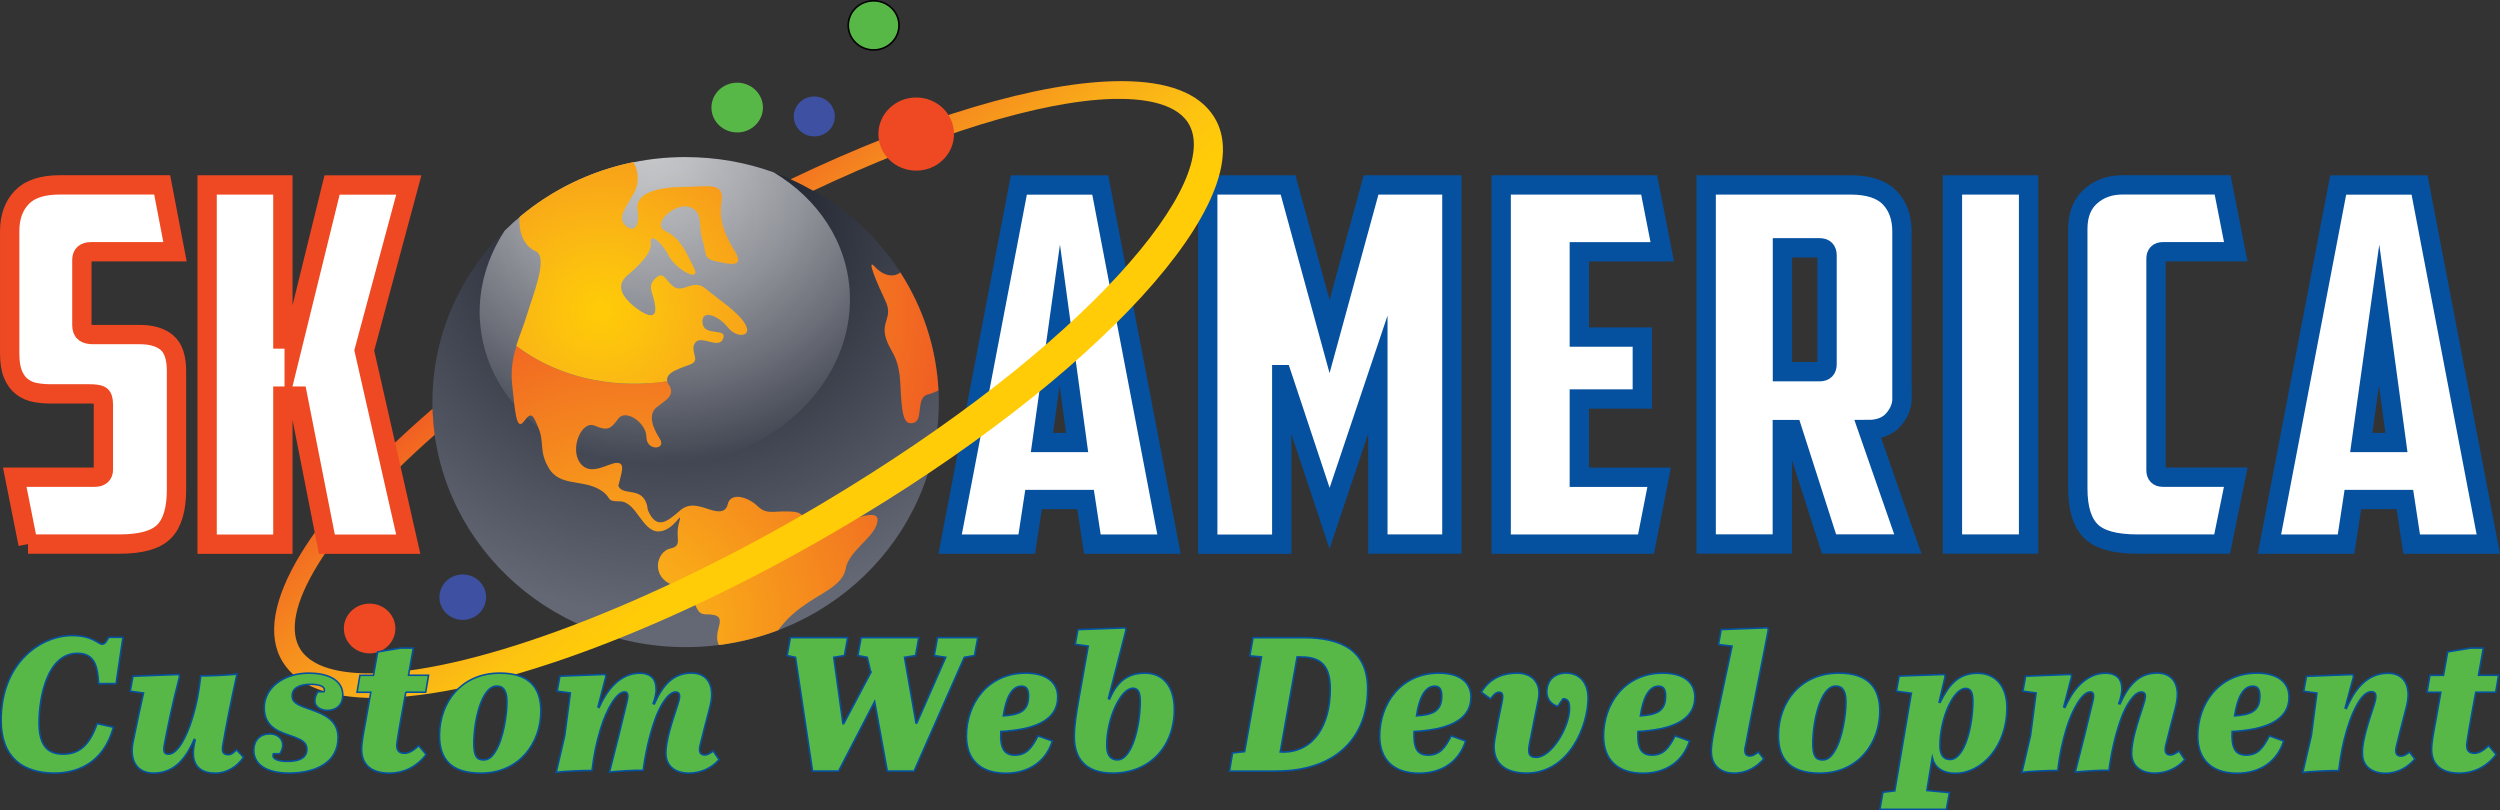
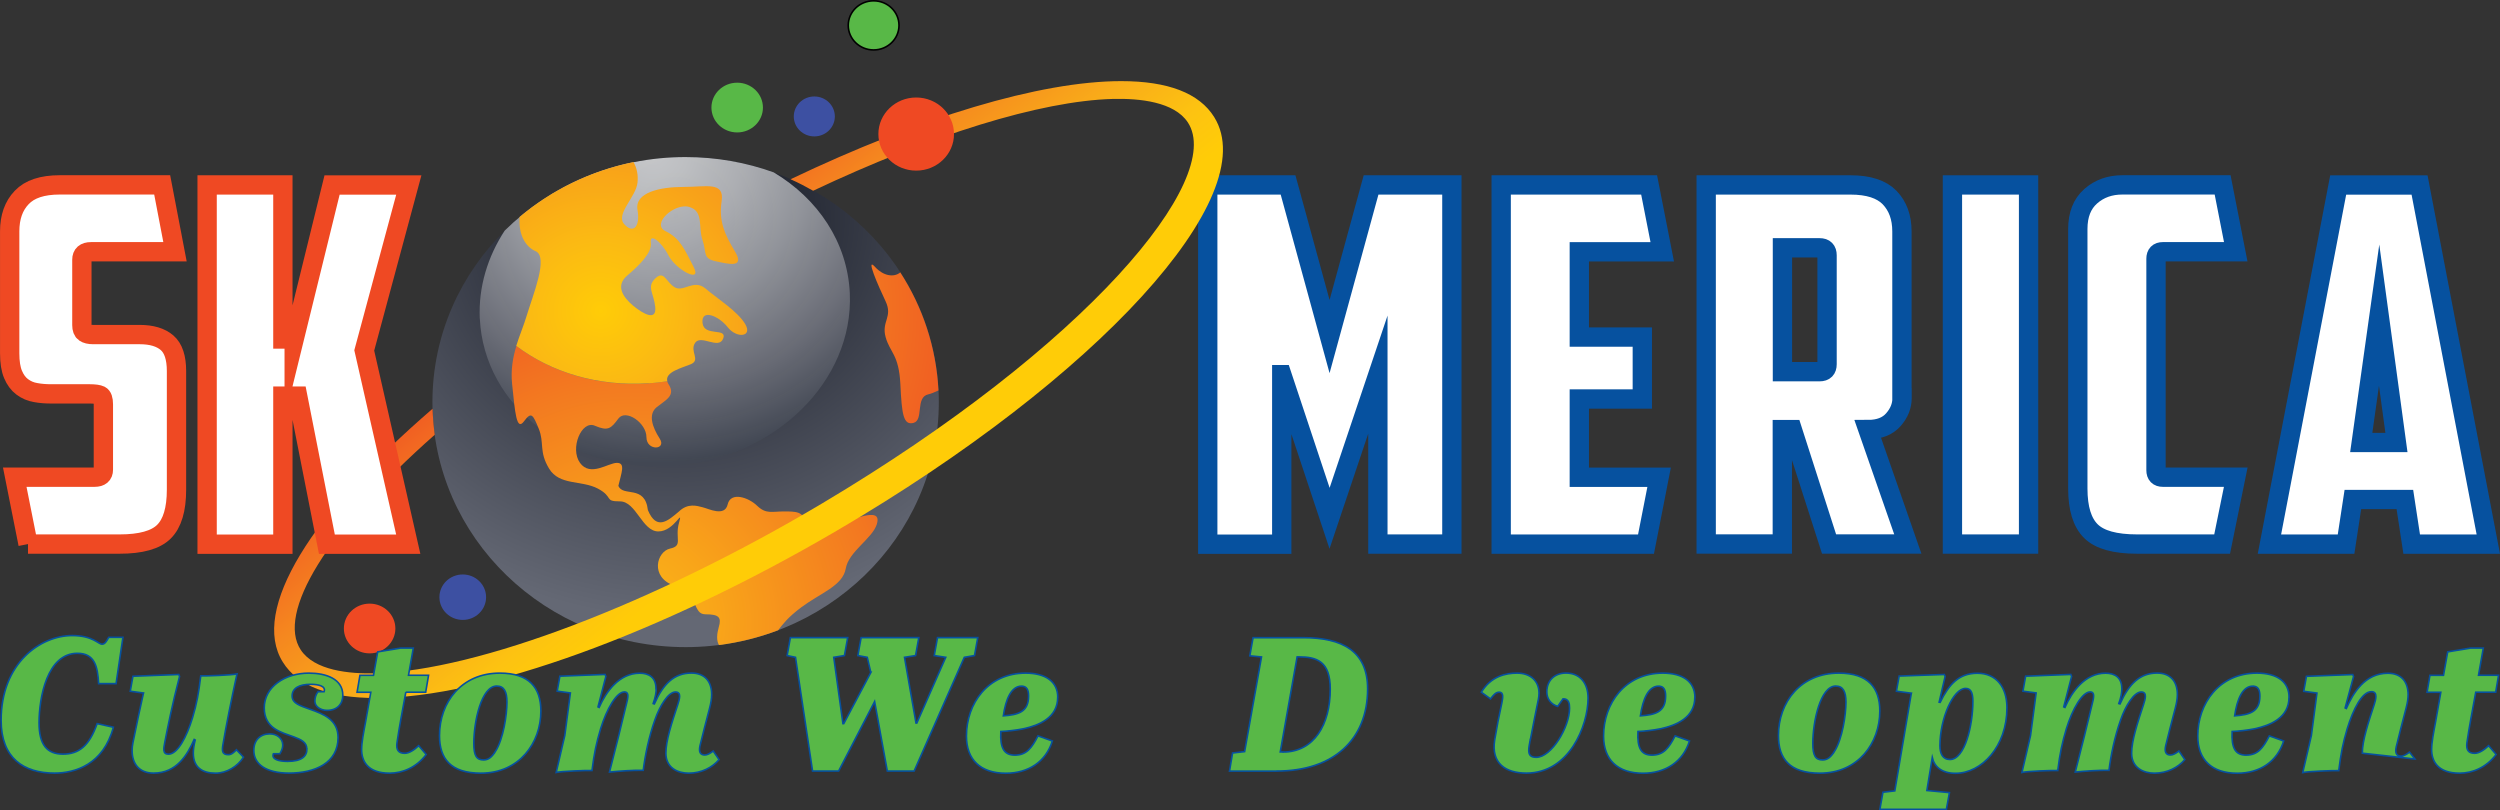
<svg xmlns="http://www.w3.org/2000/svg" xmlns:xlink="http://www.w3.org/1999/xlink" viewBox="0 0 400 129.61">
  <rect x="0" y="0" width="400" height="129.61" fill="#333333" stroke="none" />
  <radialGradient id="a" cx="96.36" cy="950.28" gradientTransform="matrix(1.05 0 0 1.02 6.97 -934.69)" gradientUnits="userSpaceOnUse" r="67.86">
    <stop offset="0" stop-color="#0d111c" />
    <stop offset=".93" stop-color="#646874" />
  </radialGradient>
  <radialGradient id="b" cx="92.88" cy="940.31" gradientTransform="matrix(1.05 0 0 1.02 6.97 -934.69)" gradientUnits="userSpaceOnUse" r="48.61">
    <stop offset="0" stop-color="#fff" />
    <stop offset=".11" stop-color="#f4f5f5" />
    <stop offset=".28" stop-color="#dcdddf" />
    <stop offset=".5" stop-color="#b4b6bb" />
    <stop offset=".75" stop-color="#7e8089" />
    <stop offset="1" stop-color="#414753" />
  </radialGradient>
  <radialGradient id="c" cx="84.88" cy="965.13" fx="84.88" fy="965.13" gradientTransform="matrix(1.05 0 0 1.02 6.97 -934.69)" gradientUnits="userSpaceOnUse" r="62.12">
    <stop offset="0" stop-color="#fbb817" />
    <stop offset=".21" stop-color="#f9a619" />
    <stop offset=".61" stop-color="#f37b20" />
    <stop offset="1" stop-color="#ef4d24" />
  </radialGradient>
  <radialGradient id="d" cx="101.04" cy="50.65" fx="101.04" fy="50.65" gradientTransform="matrix(1 0 0 -.99 -.02 149.66)" r="62.11" xlink:href="#c" />
  <radialGradient id="e" cx="84.89" cy="965.13" gradientTransform="matrix(1.05 0 0 1.02 6.97 -934.69)" gradientUnits="userSpaceOnUse" r="62.11">
    <stop offset="0" stop-color="#ffcc07" />
    <stop offset=".18" stop-color="#fbba13" />
    <stop offset=".53" stop-color="#f68f1e" />
    <stop offset="1" stop-color="#ef4d24" />
  </radialGradient>
  <linearGradient id="f" gradientUnits="userSpaceOnUse" x1="136.2" x2="98.06" y1="82.87" y2="35.19">
    <stop offset=".15" stop-color="#ffcc07" />
    <stop offset=".27" stop-color="#fdc311" />
    <stop offset=".45" stop-color="#f9ac19" />
    <stop offset=".69" stop-color="#f5871f" />
    <stop offset=".96" stop-color="#f05623" />
    <stop offset="1" stop-color="#ef4d24" />
  </linearGradient>
-   <path d="m165.37 79.92-1.09 7.14h-12.26l11-57.46h13.02l11 57.46h-12.26l-1.09-7.14zm1.34-9.12h5.63l-2.77-20.38z" fill="#fff" stroke="#06519f" stroke-miterlimit="10" stroke-width="3.09" />
  <path d="m205.08 59.96v27.11h-11.84v-57.48h12.85l6.64 24.26 6.64-24.26h12.93v57.46h-11.84v-27.11l-7.73 22.99-7.64-22.99h-.01z" fill="#fff" stroke="#06519f" stroke-miterlimit="10" stroke-width="3.09" />
  <path d="m240.19 29.59h23.67l2.1 10.7h-13.27v13.64h10.08v9.91h-10.08v12.52h12.77l-2.1 10.7h-23.17z" fill="#fff" stroke="#06519f" stroke-miterlimit="10" stroke-width="3.09" />
  <path d="m304.33 63.67c0 1.27-.46 2.42-1.39 3.48s-2.28 1.58-4.07 1.58l6.38 18.31h-12.6l-5.88-18.31h-1.6v18.31h-12.18v-57.45h23.09c2.86 0 4.94.67 6.26 2.02 1.31 1.36 1.97 3.16 1.97 5.42v26.63h.02zm-19.14-24.01v19.81h5.96c.79 0 1.18-.4 1.18-1.19v-17.44c0-.79-.39-1.19-1.18-1.19h-5.96z" fill="#fff" stroke="#06519f" stroke-miterlimit="10" stroke-width="3.09" />
  <path d="m312.39 29.59h12.18v57.46h-12.18z" fill="#fff" stroke="#06519f" stroke-miterlimit="10" stroke-width="3.09" />
  <path d="m341.94 87.05c-3.53 0-5.99-.68-7.39-2.06s-2.1-3.65-2.1-6.82v-41.53c0-2.28.68-4.02 2.06-5.24s3.07-1.82 5.08-1.82h16.03l2.1 10.7h-11.67c-.72 0-1.09.37-1.09 1.11v33.85c0 .74.37 1.11 1.09 1.11h11.67l-2.18 10.7h-13.61z" fill="#fff" stroke="#06519f" stroke-miterlimit="10" stroke-width="3.09" />
  <path d="m376.46 79.92-1.09 7.14h-12.26l11-57.46h13.02l11 57.46h-12.26l-1.09-7.14zm1.34-9.12h5.63l-2.77-20.38z" fill="#fff" stroke="#06519f" stroke-miterlimit="10" stroke-width="3.09" />
  <path d="m150.21 64.34c0 21.65-18.14 39.2-40.51 39.2s-40.51-17.55-40.51-39.2 18.14-39.21 40.51-39.21 40.51 17.56 40.51 39.21z" fill="url(#a)" />
  <path d="m76.77 50.95c.65 14.15 14.43 24.72 30.77 23.61 16.35-1.12 29.07-13.5 28.43-27.65-.38-8.15-5.1-15.1-12.17-19.33-4.4-1.59-9.17-2.45-14.13-2.45-11.33 0-21.55 4.5-28.91 11.76-2.74 4.18-4.22 9.02-4 14.07h.01z" fill="url(#b)" opacity=".75" />
  <path d="m144.05 43.58c-1.03.87-2.74.55-4.01-.84-1.65-1.84.47 2.97 1.66 5.48 1.18 2.51-.7 3.19 0 5.72.7 2.51 2.12 2.74 2.36 7.54.23 4.81.47 6.62 2.12 6.18 1.65-.46.24-4.12 2.36-4.57.45-.1 1.02-.34 1.61-.62-.35-6.92-2.54-13.36-6.1-18.88z" fill="url(#c)" />
  <path d="m134.62 83.66c-4.01 1.38-5.91 1.83-5.91 0s-1.42-1.83-3.31-1.83-2.83.46-4.25-.9c-1.42-1.38-4.25-2.29-4.72-.23-.47 2.05-3.07.68-4.02.46-.93-.24-2.36-.69-3.78.68-1.65 1.38-3.55 3.2-4.97-.23-.47-4.12-4.01-2.05-4.72-3.88.47-2.06 1.19-3.67-.23-3.67s-4.25 2.29-5.91 0c-1.65-2.29.23-6.86 2.36-5.95 2.12.91 2.59.47 3.78-1.14 1.19-1.59 4.49.69 4.49 2.97s3.3 2.05 2.12.23c-1.18-1.83-1.89-3.88-.47-5.03s3.08-1.83 1.89-3.66c-.12-.17-.18-.33-.21-.48-1 .15-2.01.27-3.02.34-8.1.54-15.58-1.77-21.12-5.98-.55 1.8-.92 3.77-.68 6.11.47 4.58.7 7.54 1.89 5.95 1.18-1.59 1.42-1.14 2.36 1.15s0 3.66 1.66 6.4c1.65 2.75 5.2 1.83 7.8 3.2 2.59 1.38.94 2.05 3.54 2.05s3.55 4.81 6.14 4.81 4.01-3.88 3.31-1.38c-.7 2.52.7 3.66-1.42 4.12-2.13.46-3.31 4.57.7 5.96 4.01 1.37 2.83 4.56 4.96 4.56s2.6.46 2.12 2.06c-.29 1.02-.41 2.13.04 2.86 3.29-.43 6.46-1.23 9.46-2.37.77-.98 1.51-2.03 3.73-3.69 3.08-2.29 6.61-3.42 7.09-6.18.47-2.73 4.25-4.79 4.97-7.09.7-2.29-1.66-1.59-5.67-.24h.02-.02z" fill="url(#d)" />
  <path d="m103.75 61.34c1.02-.07 2.03-.18 3.02-.34-.4-1.47 2.25-2.11 3.75-2.72 1.65-.69-.23-2.06.7-3.43.94-1.38 3.78 1.15 4.49-.68.7-1.83-3.08-.23-3.31-2.51-.23-2.29 2.59-1.14 4.02.68 1.42 1.83 4.02 1.6 2.83-.46-1.19-2.05-4.49-4.12-6.38-5.72-1.88-1.59-3.54.69-4.96-.22s-1.65-2.74-3.07-1.39c-1.42 1.39-.23 2.29 0 4.58.23 2.28-1.89 1.14-3.55-.23-1.65-1.38-2.83-3.2-.94-4.81 1.89-1.6 4.02-3.66 3.78-5.27-.24-1.59 1.66-.24 2.83 2.05 1.18 2.29 5.43 4.57 4.02 1.84-1.42-2.74-2.13-4.57-4.49-5.72-2.36-1.14 1.42-4.57 3.78-3.88 2.36.68 1.42 3.2 2.12 5.26s0 2.98 2.12 3.43c2.13.46 4.72 1.14 3.07-1.59-1.65-2.74-2.59-4.81-2.12-8.01s-2.36-2.29-6.14-2.29-7.8.91-7.32 3.66c.47 2.75-.71 3.89-2.13 2.29-1.42-1.59 1.89-4.34 2.13-6.63.14-1.28-.13-2.4-.64-3.3-6.88 1.41-13.1 4.47-18.22 8.78-.21 2.74.87 4.76 2.56 5.48 2.12.91-.47 7.1-1.42 10.29-.46 1.56-1.15 3.14-1.68 4.86 5.55 4.21 13.03 6.52 21.12 5.98h.03z" fill="url(#e)" />
  <path d="m194.27 18.73c-2.38-3.82-7.38-5.75-14.87-5.75-12.99 0-32.19 5.8-52.91 15.7 1.24.54 2.44 1.18 3.61 1.84 18.84-8.9 36.36-14.38 47.95-14.69 4.27-.11 9.82.45 12 3.75 5.98 9.08-16.1 35.74-58.55 60.99-27.03 16.06-55.04 26.72-71.38 27.16-4.27.11-9.82-.45-12-3.75-3.86-5.85 4.01-19.03 21.44-34.42-.19-1.37-.3-2.75-.35-4.16-19.32 16.63-29.19 32.17-23.96 40.53 2.38 3.82 7.38 5.75 14.87 5.75 17.27 0 45.52-10.25 73.75-26.76 41.78-24.44 68.32-53.5 60.41-66.17z" fill="url(#f)" />
  <ellipse cx="139.78" cy="4.06" fill="#58b847" rx="4.06" ry="3.93" stroke="#000" stroke-miterlimit="10" stroke-width=".26" />
  <ellipse cx="117.95" cy="17.21" fill="#58b847" rx="4.12" ry="3.98" />
  <ellipse cx="130.29" cy="18.63" fill="#3d50a2" rx="2.77" ry="2.68" stroke="#3d50a2" stroke-miterlimit="10" stroke-width="1.03" />
  <ellipse cx="59.14" cy="100.56" fill="#ef4923" rx="4.12" ry="3.98" />
  <ellipse cx="146.59" cy="21.45" fill="#ef4923" rx="6.05" ry="5.85" />
  <g stroke-miterlimit="10">
    <ellipse cx="74.04" cy="95.55" fill="#3d50a2" rx="3.22" ry="3.12" stroke="#3d50a2" stroke-width="1.03" />
    <path d="m4.49 87.05-2.13-10.7h12.78c.92 0 1.4-.4 1.4-1.19v-10.47c0-.79-.17-1.27-.49-1.43-.33-.16-.9-.24-1.72-.24h-6.14c-.87 0-1.71-.06-2.5-.21-.79-.13-1.5-.44-2.13-.91s-1.12-1.14-1.47-1.98c-.36-.84-.54-1.98-.54-3.4v-19.5c0-2.28.64-4.09 1.92-5.42 1.28-1.36 3.32-2.02 6.1-2.02h16.38l2.05 10.7h-13.43c-.99 0-1.47.43-1.47 1.27v10.47c0 .58.15.98.45 1.19s.75.32 1.35.32h7.45c1.91 0 3.37.44 4.38 1.31s1.51 2.39 1.51 4.55v18.94c0 3.17-.67 5.41-2.01 6.74-1.33 1.32-3.7 1.98-7.09 1.98h-14.66z" fill="#fff" stroke="#ef4923" stroke-width="3.09" />
    <path d="m47.07 54.25 6.06-24.65h12.28l-7.13 26.47 7.04 31h-13.02l-4.67-23.69h-2.37v23.69h-12.12v-57.48h12.12v24.65h1.81z" fill="#fff" stroke="#ef4923" stroke-width="3.09" />
    <path d="m6.25 115.66c0 3.53 1.29 5 3.83 5s4.2-1.31 5.46-4.88l2.6.58c-1.6 5.98-6.13 7.34-9.41 7.34-4.93 0-8.55-2.38-8.55-8.44 0-9.26 6.37-13.57 11.37-13.57 3.31 0 4.17 1.38 4.78 1.38.46 0 .7-.46 1.07-1.1h2.27l-1.1 7.41h-2.79c-.16-2.74-.61-4.85-3.4-4.85-4.84 0-6.13 7.08-6.13 11.12z" fill="#58b847" stroke="#06519f" stroke-width=".26" />
    <path d="m22.95 110.88-2.11-.28.43-2.4 7.33-.28.13.31c-1.17 4.45-1.93 8.32-2.36 10.52-.21 1.04-.37 1.92.58 1.92 1.44 0 2.88-2.65 3.86-5.85.67-2.23.98-3.93 1.31-6.68.94.03 4.93-.12 5.8-.31-.86 3.9-1.77 8.44-2.24 11.25-.19 1.04-.16 1.67.86 1.67.49 0 .89-.37 1.29-.79l1.13 1.19c-.94 1.49-2.7 2.56-4.47 2.56-2.11 0-3.56-.91-3.56-3.2 0-.61.09-1.28.3-2.11l-.16-.09c-1.1 2.5-2.82 5.39-6.5 5.39-2.3 0-3.43-1.49-3.43-3.59 0-.4.03-.82.13-1.28.52-2.65 1.2-5.76 1.69-7.96h-.01z" fill="#58b847" stroke="#06519f" stroke-width=".26" />
    <path d="m49.09 119.83c0-1.04-.89-1.49-2.06-1.92-1.99-.73-4.75-1.31-4.75-4.66s3.31-5.55 7.14-5.55c2.76 0 5.43.94 5.43 3.53 0 1.44-.92 2.43-2.51 2.43-1.01 0-1.96-.58-1.96-1.46 0-.51.13-1.04.49-1.52h.98c.34-.91-.89-1.19-2.14-1.19-1.87 0-2.97.64-2.97 1.86s1.34 1.58 2.88 2.14c2.06.73 4.47 1.61 4.47 4.51 0 4.06-3.64 5.7-7.87 5.7-3.56 0-5.61-1.38-5.61-3.63 0-1.7 1.07-2.65 2.57-2.65 1.2 0 2.06.76 2.06 1.8 0 .43-.16.88-.46 1.38h-1.04c-.34.88.83 1.22 2.27 1.22 2.27 0 3.1-.82 3.1-1.98h-.02z" fill="#58b847" stroke="#06519f" stroke-width=".26" />
    <path d="m64.93 110.75c-.61 3.38-1.01 5.33-1.41 8.08-.16 1.1.19 1.7 1.23 1.7.7 0 1.53-.54 2.24-1.22l1.2 1.41c-1.6 2.11-3.8 2.99-5.86 2.99-3.53 0-4.47-1.95-4.47-3.78 0-1.16.3-2.65.64-4.48l.83-4.69h-2.2l.46-2.71h2.17l.67-3.75 3.67-.61h2.03l-.77 4.35h3.21l-.46 2.71h-3.19z" fill="#58b847" stroke="#06519f" stroke-width=".26" />
    <path d="m79.98 107.7c4.69 0 6.56 2.32 6.56 6.07 0 5.09-3.43 9.94-9.6 9.94-4.84 0-6.62-2.32-6.62-6.01 0-5.36 3.53-10 9.65-10zm-.71 12.53c1.26-2.01 1.84-5.82 1.84-7.9 0-1.67-.46-2.56-1.63-2.56-2.46 0-3.67 5.67-3.67 9.2 0 1.98.46 2.62 1.56 2.62.77 0 1.32-.43 1.9-1.38z" fill="#58b847" stroke="#06519f" stroke-width=".26" />
    <path d="m105 110.17c0 .64-.16 1.46-.49 2.4l.18.06c1.44-3.24 3.19-4.94 5.94-4.94 2.11 0 3.24 1.31 3.24 3.44 0 .67-.13 1.38-.34 2.2-.64 2.4-1.07 4.12-1.53 5.98-.24 1.07.09 1.49.77 1.49.37 0 .8-.22 1.34-.64l.94 1.38c-1.07 1.25-2.79 2.17-4.87 2.17-1.71 0-3.64-.82-3.64-3.2 0-2.01.92-4.79 1.9-7.77.16-.48.3-.98.3-1.35 0-.4-.18-.67-.67-.67-1.13 0-2.51 2.2-3.28 4.45-.96 2.68-1.6 5.82-1.87 8.08-1.66-.03-3.74.12-5.4.28.89-3.44 2.14-8.47 2.7-10.86.13-.48.24-.98.24-1.35s-.16-.61-.56-.61c-1.23 0-2.82 2.68-3.8 5.89-.67 2.23-1.04 3.93-1.38 6.68-.94-.03-4.87.12-5.73.31l1.38-5.92.89-6.8-2.11-.28.43-2.4 7.23-.28.13.31-1.26 4.88.18.09c1.1-2.5 3.19-5.48 6.5-5.48 1.47 0 2.6.67 2.6 2.47h.04z" fill="#58b847" stroke="#06519f" stroke-width=".26" />
    <path d="m139.32 107.55-.56-2.38-1.5-.28.52-2.87h9.23l-.52 2.87-1.77.28 1.84 10.52h.13l4.63-10.52-1.84-.28.52-2.87h6.44l-.52 2.87-1.63.28-8.03 18.2h-4.29l-2.03-11.12-5.76 11.12h-4.17l-2.73-18.2-1.34-.28.52-2.87h9.17l-.52 2.87-1.71.28 1.47 10.61h.13l4.36-8.23z" fill="#58b847" stroke="#06519f" stroke-width=".26" />
    <path d="m169.23 111.58c0 3.24-2.94 4.48-5.51 5.03-1.07.22-2.67.4-3.59.43-.13 2.62.49 3.78 2.24 3.78 1.87 0 2.7-1.13 3.71-3.08l2.3.82c-1.04 3.3-3.8 5.16-7.44 5.16-4.07 0-6.31-2.17-6.31-5.95 0-5.22 3.43-10.07 9.47-10.07 3.24 0 5.14 1.38 5.14 3.87h-.01zm-5.76-1.8c-1.66 0-2.54 2.04-2.94 4.76 2.39-.18 4.04-.61 4.04-3.17 0-1.01-.3-1.58-1.1-1.58z" fill="#58b847" stroke="#06519f" stroke-width=".26" />
-     <path d="m177.35 111.76.18.09c1.13-2.59 2.7-4.15 5.67-4.15s4.69 2.2 4.69 5.82c0 6.04-4.04 10.18-9.84 10.18-4.44 0-6.16-2.4-6.16-5.82 0-1.86.34-3.78.67-5.73l1.56-8.78-2.08-.28.43-2.35 7.54-.28.16.28-2.82 11.01zm-.27 7.56c0 1.38.52 2.26 1.69 2.26 2.39 0 3.67-5.52 3.67-9.39 0-1.55-.43-2.07-1.17-2.07-1.96 0-4.2 4.82-4.2 9.2z" fill="#58b847" stroke="#06519f" stroke-width=".26" />
    <path d="m204.29 123.38h-7.57l.49-2.9 1.93-.22 2.7-15.15-1.87-.18.52-2.9h8.06c6.19 0 10.27 2.11 10.27 8.2 0 8.17-5.54 13.14-14.53 13.14zm.98-3.05c5 0 7.57-4.42 7.57-10.07 0-4.45-2.14-5.16-5.03-5.16h-.27l-2.7 15.21h.43z" fill="#58b847" stroke="#06519f" stroke-width=".26" />
-     <path d="m235.35 111.58c0 3.24-2.94 4.48-5.51 5.03-1.07.22-2.67.4-3.59.43-.13 2.62.49 3.78 2.24 3.78 1.87 0 2.7-1.13 3.71-3.08l2.3.82c-1.04 3.3-3.8 5.16-7.44 5.16-4.07 0-6.31-2.17-6.31-5.95 0-5.22 3.43-10.07 9.47-10.07 3.24 0 5.14 1.38 5.14 3.87h-.01zm-5.77-1.8c-1.66 0-2.54 2.04-2.94 4.76 2.39-.18 4.04-.61 4.04-3.17 0-1.01-.3-1.58-1.1-1.58z" fill="#58b847" stroke="#06519f" stroke-width=".26" />
    <path d="m244.84 118.34c-.13.7-.24 1.28-.24 1.7 0 .76.3 1.13 1.2 1.13 2.43 0 5.33-4.82 5.33-7.87 0-.73-.13-1.52-1.04-1.49l-.86 1.22c-1.13-.37-1.74-1.25-1.74-2.32 0-1.89 1.29-3.02 3.07-3.02 2.27 0 3.53 1.64 3.53 4 0 4.42-3 12.01-9.87 12.01-3.28 0-5.7-1.52-5.06-5.36.46-2.74.58-3.24 1.13-5.85.18-.88.3-1.74-.4-1.74-.56 0-.89.4-1.41 1.07l-1.47-1.07c1.56-2.56 3.89-3.05 5.73-3.05 2.11 0 3.5 1.22 3.5 3.2 0 .31-.03.61-.09.94-.52 2.62-.73 3.53-1.29 6.49h-.02z" fill="#58b847" stroke="#06519f" stroke-width=".26" />
    <path d="m271.17 111.58c0 3.24-2.94 4.48-5.51 5.03-1.07.22-2.67.4-3.59.43-.13 2.62.49 3.78 2.24 3.78 1.87 0 2.7-1.13 3.71-3.08l2.3.82c-1.04 3.3-3.8 5.16-7.44 5.16-4.07 0-6.31-2.17-6.31-5.95 0-5.22 3.43-10.07 9.47-10.07 3.24 0 5.14 1.38 5.14 3.87zm-5.77-1.8c-1.66 0-2.54 2.04-2.94 4.76 2.39-.18 4.04-.61 4.04-3.17 0-1.01-.3-1.58-1.1-1.58z" fill="#58b847" stroke="#06519f" stroke-width=".26" />
-     <path d="m279.23 119.47c-.18 1.07.09 1.49.77 1.49.37 0 .8-.22 1.34-.64l.86 1.1c-1.07 1.25-2.67 2.29-4.75 2.29-1.71 0-3.64-.85-3.64-3.53 0-1.55.58-3.93 1.26-7.14l2.06-9.66-2.17-.25.43-2.4 7.41-.28.13.31c-.73 3.93-3.37 16.92-3.67 18.72h-.03z" fill="#58b847" stroke="#06519f" stroke-width=".26" />
    <path d="m294.21 107.7c4.69 0 6.56 2.32 6.56 6.07 0 5.09-3.43 9.94-9.6 9.94-4.84 0-6.62-2.32-6.62-6.01 0-5.36 3.53-10 9.65-10zm-.7 12.53c1.26-2.01 1.84-5.82 1.84-7.9 0-1.67-.46-2.56-1.63-2.56-2.45 0-3.67 5.67-3.67 9.2 0 1.98.46 2.62 1.56 2.62.77 0 1.32-.43 1.9-1.38z" fill="#58b847" stroke="#06519f" stroke-width=".26" />
    <path d="m305.82 110.91-2.39-.31.43-2.43 7.23-.25.13.31-.96 4.12.16.03c1.41-2.87 2.97-4.66 5.97-4.66s4.72 2.2 4.72 5.52c0 6.19-4.04 10.49-8.24 10.49-2.2 0-3.37-1.07-3.71-2.5l-.86 5.25 3.61.34-.49 2.68h-10.64l.49-2.74 1.9-.22 2.64-15.61zm4.57 8.41c0 1.25.43 2.2 1.6 2.2 2.39 0 3.67-5.45 3.67-9.33 0-1.55-.43-2.04-1.17-2.04-1.96 0-4.1 4.79-4.1 9.17z" fill="#58b847" stroke="#06519f" stroke-width=".26" />
    <path d="m339.5 110.17c0 .64-.15 1.46-.49 2.4l.19.06c1.44-3.24 3.19-4.94 5.94-4.94 2.11 0 3.24 1.31 3.24 3.44 0 .67-.13 1.38-.34 2.2-.64 2.4-1.07 4.12-1.53 5.98-.24 1.07.09 1.49.77 1.49.37 0 .8-.22 1.35-.64l.94 1.38c-1.07 1.25-2.79 2.17-4.87 2.17-1.71 0-3.64-.82-3.64-3.2 0-2.01.92-4.79 1.9-7.77.16-.48.3-.98.3-1.35 0-.4-.19-.67-.67-.67-1.13 0-2.51 2.2-3.28 4.45-.96 2.68-1.6 5.82-1.87 8.08-1.66-.03-3.74.12-5.4.28.89-3.44 2.14-8.47 2.7-10.86.13-.48.24-.98.24-1.35s-.15-.61-.56-.61c-1.23 0-2.82 2.68-3.8 5.89-.67 2.23-1.04 3.93-1.38 6.68-.96-.03-4.87.12-5.73.31l1.38-5.92.89-6.8-2.11-.28.43-2.4 7.23-.28.13.31-1.26 4.88.19.09c1.1-2.5 3.19-5.48 6.5-5.48 1.47 0 2.6.67 2.6 2.47h-.01.02z" fill="#58b847" stroke="#06519f" stroke-width=".26" />
    <path d="m366.24 111.58c0 3.24-2.94 4.48-5.52 5.03-1.07.22-2.67.4-3.58.43-.13 2.62.49 3.78 2.24 3.78 1.87 0 2.7-1.13 3.71-3.08l2.3.82c-1.04 3.3-3.8 5.16-7.44 5.16-4.07 0-6.31-2.17-6.31-5.95 0-5.22 3.43-10.07 9.47-10.07 3.24 0 5.14 1.38 5.14 3.87h-.01zm-5.76-1.8c-1.66 0-2.54 2.04-2.94 4.76 2.39-.18 4.04-.61 4.04-3.17 0-1.01-.3-1.58-1.1-1.58z" fill="#58b847" stroke="#06519f" stroke-width=".26" />
-     <path d="m377.97 120.51c0-2.01.92-4.79 1.9-7.77.16-.46.27-.94.27-1.31 0-.46-.18-.76-.73-.76-1.47 0-2.88 2.74-3.86 5.95-.67 2.23-1.01 3.93-1.35 6.68-.94-.03-4.9.12-5.76.31l1.38-5.92.89-6.8-2.11-.28.43-2.4 7.41-.28.13.31-1.35 5.03.19.09c1.1-2.5 2.97-5.64 6.65-5.64 2.11 0 3.24 1.31 3.24 3.44 0 .67-.13 1.38-.34 2.2-.64 2.4-1.1 4.27-1.56 6.13-.24 1.07.09 1.49.77 1.49.37 0 .8-.22 1.35-.64l.86 1.1c-1.07 1.25-2.67 2.29-4.75 2.29-1.71 0-3.64-.82-3.64-3.2h-.02z" fill="#58b847" stroke="#06519f" stroke-width=".26" />
+     <path d="m377.97 120.51c0-2.01.92-4.79 1.9-7.77.16-.46.27-.94.27-1.31 0-.46-.18-.76-.73-.76-1.47 0-2.88 2.74-3.86 5.95-.67 2.23-1.01 3.93-1.35 6.68-.94-.03-4.9.12-5.76.31l1.38-5.92.89-6.8-2.11-.28.43-2.4 7.41-.28.13.31-1.35 5.03.19.09c1.1-2.5 2.97-5.64 6.65-5.64 2.11 0 3.24 1.31 3.24 3.44 0 .67-.13 1.38-.34 2.2-.64 2.4-1.1 4.27-1.56 6.13-.24 1.07.09 1.49.77 1.49.37 0 .8-.22 1.35-.64l.86 1.1h-.02z" fill="#58b847" stroke="#06519f" stroke-width=".26" />
    <path d="m396.12 110.75c-.61 3.38-1.01 5.33-1.41 8.08-.15 1.1.19 1.7 1.23 1.7.7 0 1.53-.54 2.24-1.22l1.2 1.41c-1.6 2.11-3.8 2.99-5.85 2.99-3.53 0-4.47-1.95-4.47-3.78 0-1.16.3-2.65.64-4.48l.83-4.69h-2.2l.46-2.71h2.17l.67-3.75 3.67-.61h2.03l-.77 4.35h3.21l-.46 2.71z" fill="#58b847" stroke="#06519f" stroke-width=".26" />
  </g>
</svg>